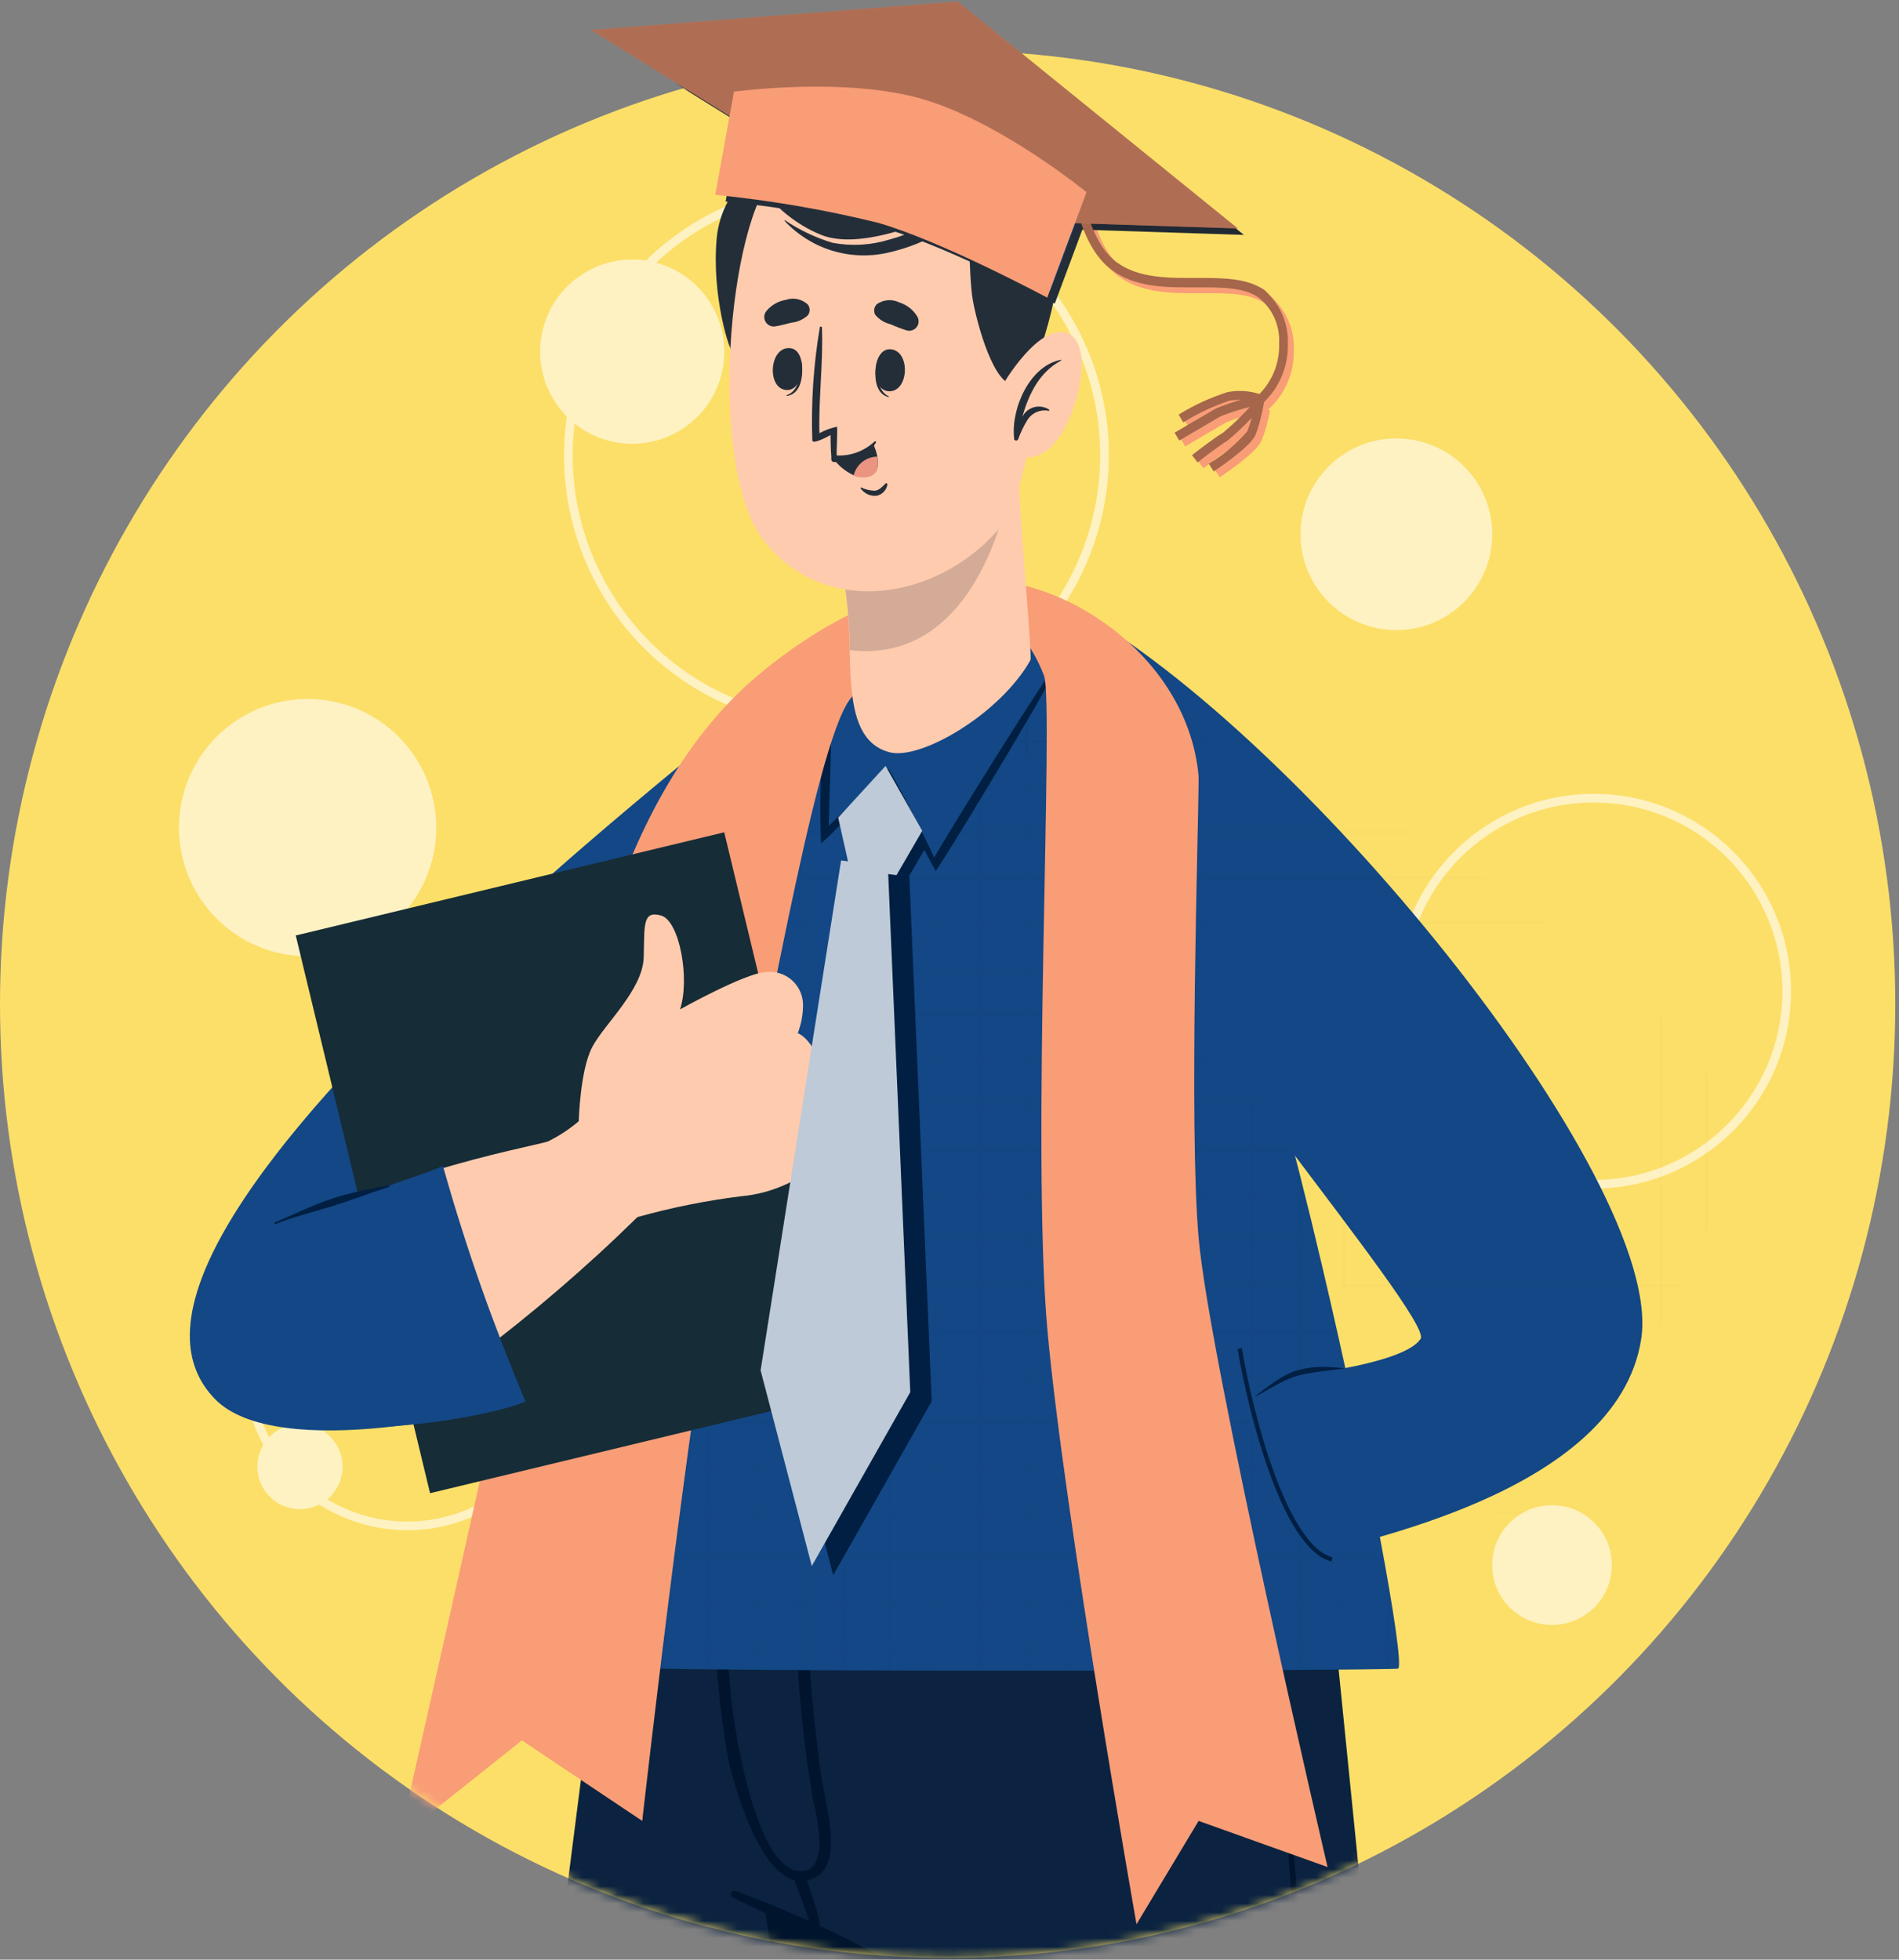
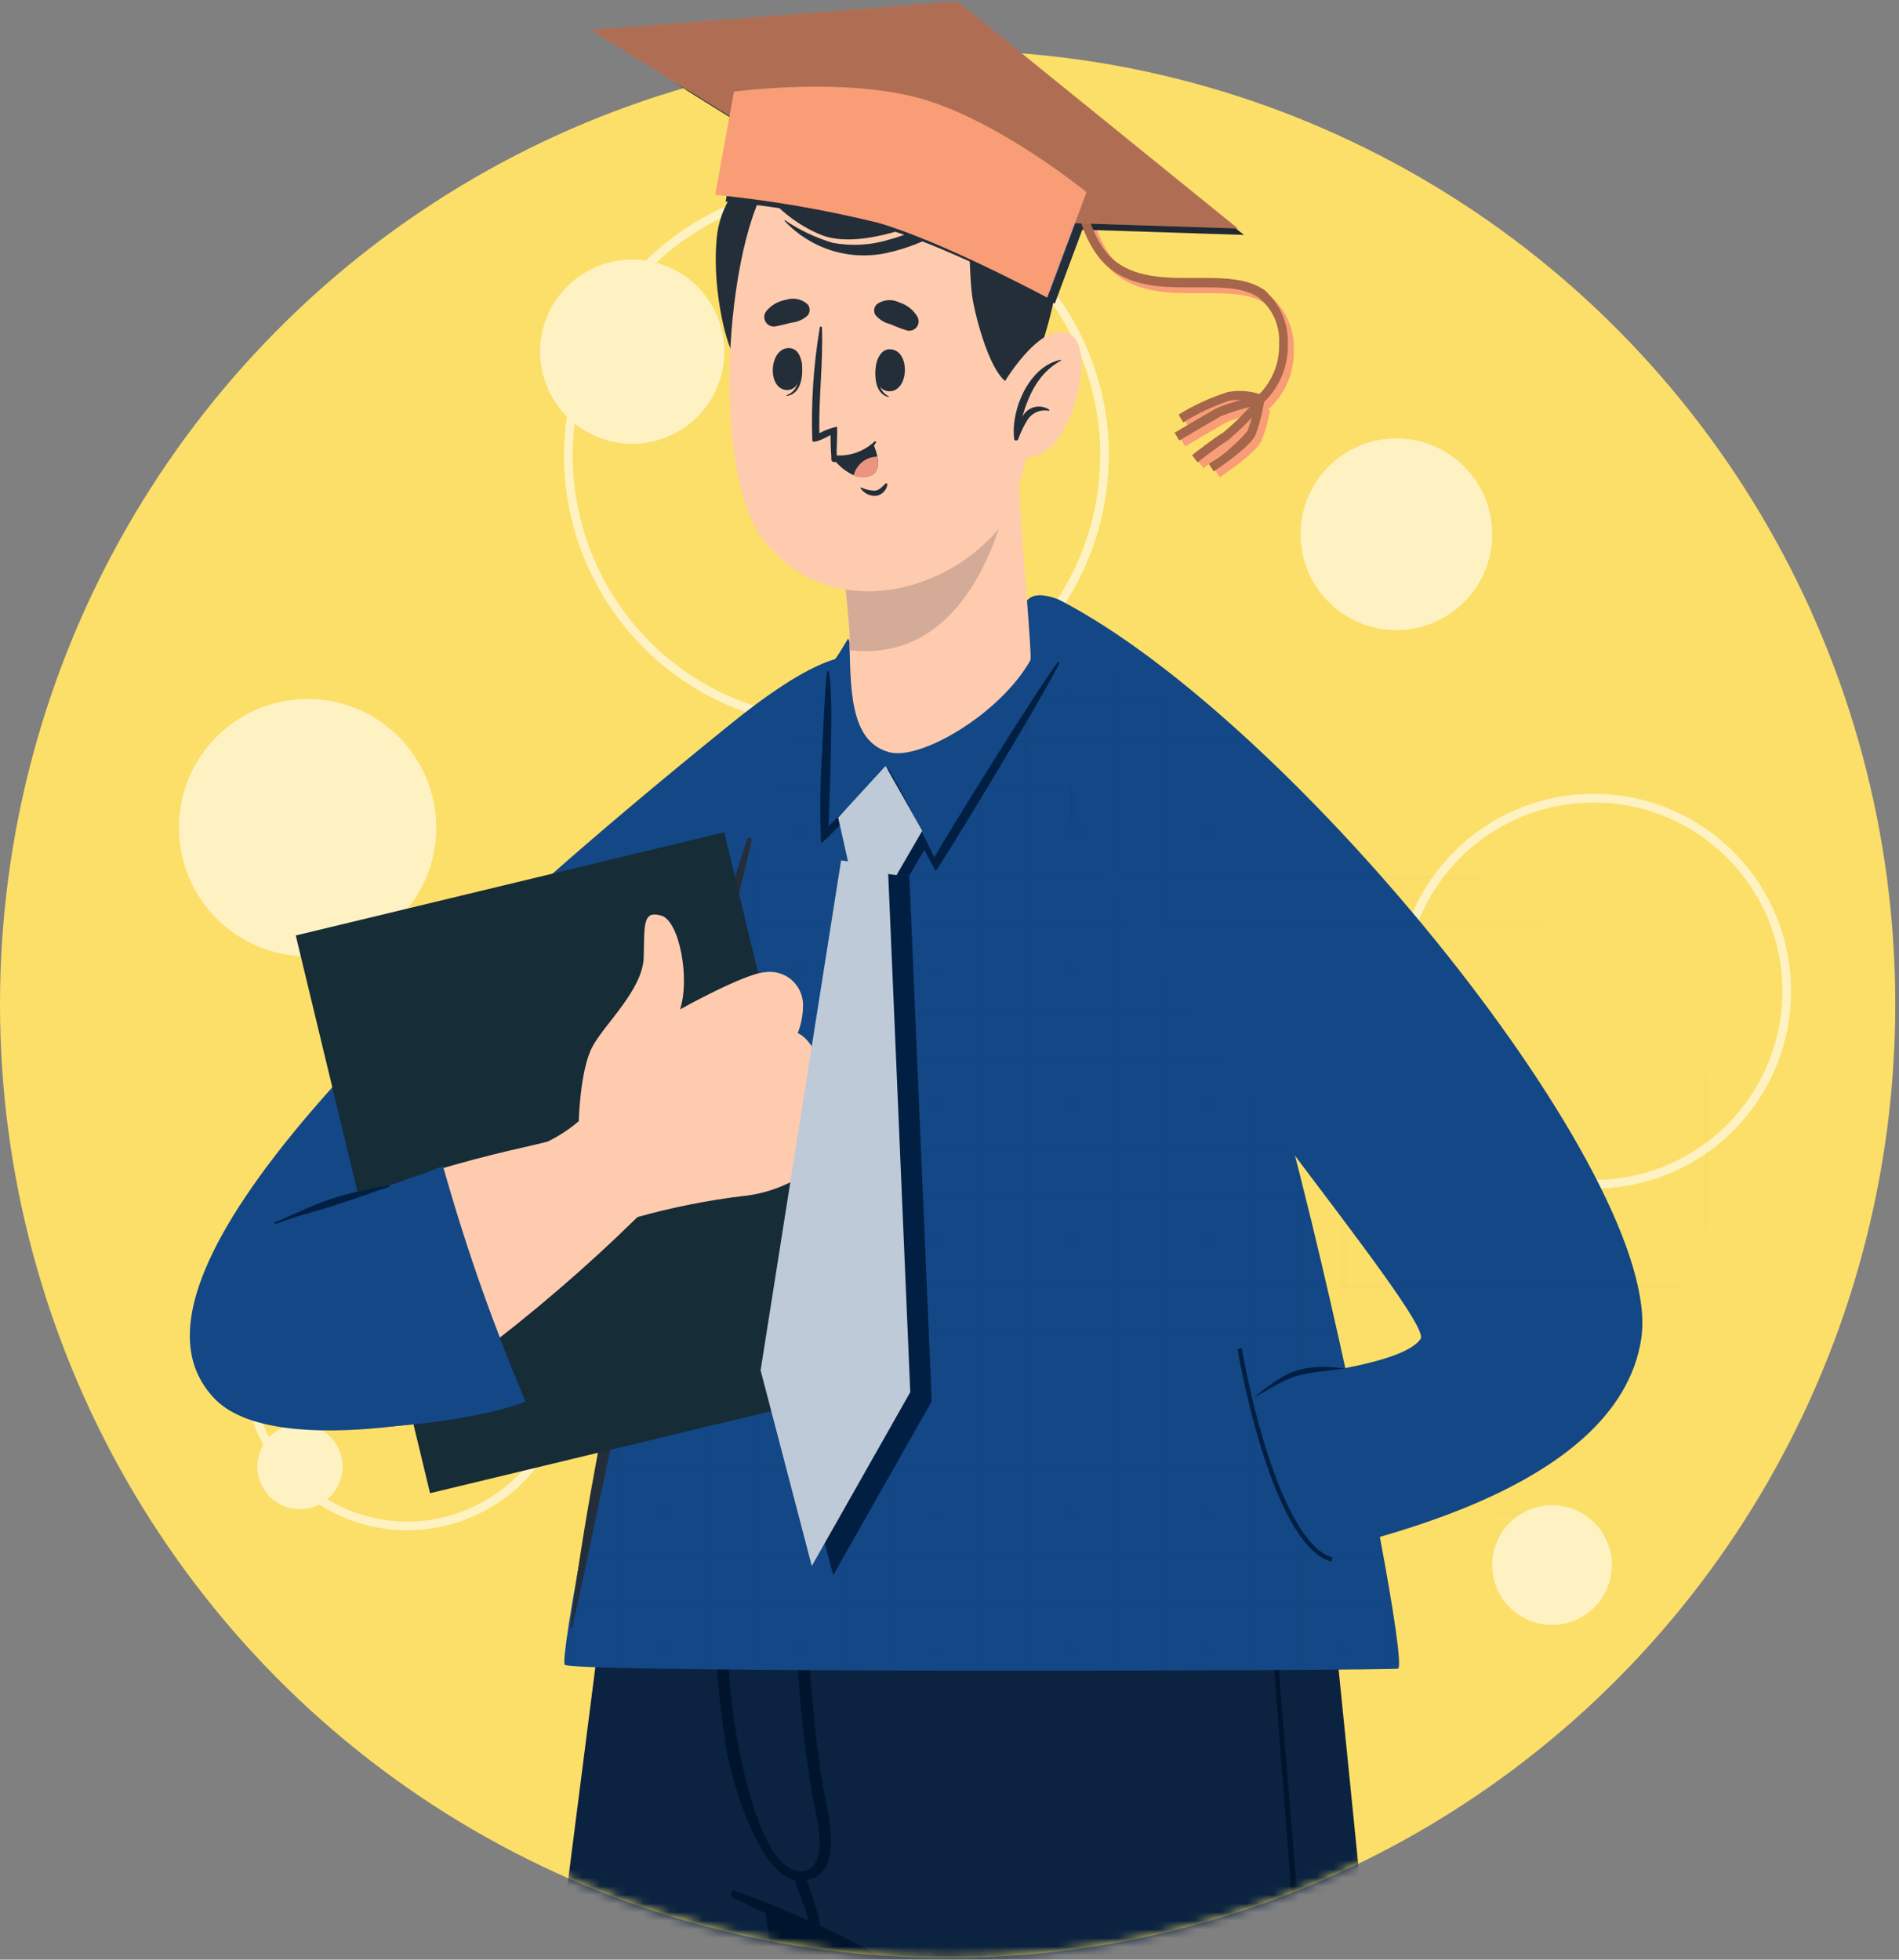
<svg xmlns="http://www.w3.org/2000/svg" width="220" height="227" viewBox="0 0 220 227" fill="none">
  <rect x="0" y="0" width="220" height="227" fill="#808080" stroke="none" />
  <ellipse cx="109.784" cy="116.326" rx="109.784" ry="110.484" fill="#FCDF69" />
  <path opacity="0.6" fill-rule="evenodd" clip-rule="evenodd" d="M206.491 114.819C206.491 126.892 196.704 136.679 184.631 136.679C184.043 136.679 183.46 136.656 182.883 136.61C182.909 136.354 182.922 136.094 182.922 135.83C182.922 131.545 179.448 128.071 175.163 128.071C172.911 128.071 170.883 129.031 169.466 130.563C165.338 126.587 162.771 121.003 162.771 114.819C162.771 102.746 172.558 92.959 184.631 92.959C196.704 92.959 206.491 102.746 206.491 114.819ZM168.833 131.342C164.481 127.18 161.771 121.316 161.771 114.819C161.771 102.194 172.006 91.959 184.631 91.959C197.256 91.959 207.491 102.194 207.491 114.819C207.491 127.444 197.256 137.679 184.631 137.679C183.987 137.679 183.35 137.653 182.719 137.601C181.918 141.033 178.839 143.59 175.163 143.59C170.878 143.59 167.404 140.116 167.404 135.83C167.404 134.158 167.933 132.609 168.833 131.342Z" fill="white" />
  <path opacity="0.6" fill-rule="evenodd" clip-rule="evenodd" d="M81.623 26.276C96.237 17.839 114.923 22.846 123.36 37.46C131.798 52.074 126.791 70.76 112.177 79.197C97.563 87.634 78.877 82.627 70.44 68.014C66.996 62.049 65.792 55.407 66.567 49.059C69.898 51.73 74.657 52.237 78.577 49.974C83.679 47.029 85.427 40.505 82.482 35.402C81.009 32.852 78.643 31.14 76.007 30.433C77.68 28.869 79.555 27.47 81.623 26.276ZM65.666 48.248C65.035 47.611 64.475 46.883 64.005 46.07C61.06 40.968 62.808 34.444 67.91 31.498C70.084 30.243 72.516 29.84 74.819 30.185C76.671 28.375 78.777 26.765 81.123 25.41C96.215 16.697 115.513 21.868 124.227 36.96C132.94 52.052 127.769 71.35 112.677 80.063C97.585 88.776 78.287 83.606 69.574 68.514C65.892 62.137 64.689 55.01 65.666 48.248Z" fill="white" />
  <path opacity="0.6" fill-rule="evenodd" clip-rule="evenodd" d="M63.866 151.475C67.607 160.688 63.17 171.189 53.957 174.929C48.502 177.144 42.595 176.492 37.908 173.678C39.513 172.342 40.147 170.073 39.319 168.034C38.295 165.511 35.419 164.295 32.896 165.32C32.224 165.592 31.646 165.996 31.177 166.489C30.933 166.014 30.708 165.524 30.503 165.02C26.763 155.807 31.2 145.306 40.413 141.566C49.626 137.826 60.126 142.262 63.866 151.475ZM30.512 167.369C30.167 166.737 29.854 166.079 29.577 165.396C25.629 155.671 30.312 144.588 40.036 140.64C49.761 136.692 60.845 141.374 64.793 151.099C68.741 160.824 64.058 171.908 54.334 175.856C48.416 178.258 41.996 177.465 36.986 174.284C36.863 174.347 36.736 174.404 36.606 174.457C34.082 175.482 31.206 174.267 30.182 171.743C29.579 170.258 29.752 168.65 30.512 167.369Z" fill="white" />
  <circle opacity="0.6" cx="161.771" cy="61.887" r="11.1" fill="white" />
  <circle opacity="0.6" cx="179.801" cy="181.292" r="6.931" fill="white" />
  <circle opacity="0.6" cx="35.637" cy="95.872" r="14.901" fill="white" />
  <mask id="mask0" maskUnits="userSpaceOnUse" x="0" y="5" width="220" height="222">
    <ellipse cx="109.784" cy="116.326" rx="109.784" ry="110.484" fill="#FCDF69" />
  </mask>
  <g mask="url(#mask0)">
    <path d="M127.354 166.441C127.354 166.441 113.821 318.814 111.614 330.442C111.09 333.091 110.773 347.492 110.58 366.004C110.097 406.394 110.58 485.077 110.58 485.077H47.07C47.07 485.077 48.725 353.051 51.581 329.794C54.436 306.537 72.383 166.441 72.383 166.441H127.354Z" fill="#0B2340" />
    <path d="M98.385 396.021L98.592 368.432C98.592 359.493 98.592 350.499 99.075 341.643C99.93 323.573 103.6 305.778 106.207 287.956C108.814 270.133 110.98 252.09 112.952 234.157C115.159 214.018 117.091 193.85 119.187 173.697C119.187 173.572 119.408 173.572 119.394 173.697C116.401 209.672 113.063 245.648 108.083 281.417C106.841 290.319 105.462 299.198 103.945 308.054C102.469 317.034 100.993 325.987 100.289 335.077C99.585 344.168 99.475 352.872 99.392 361.769C99.3 370.966 99.209 380.162 99.117 389.358C98.91 409.815 98.909 447.157 98.716 467.627C98.716 468.014 98.096 468 98.096 467.627C98.275 449.391 98.22 414.271 98.385 396.021Z" fill="#242E39" />
    <path d="M140.803 166.441C140.803 166.441 113.877 318.814 111.669 330.442C111.145 333.091 110.828 347.492 110.635 366.004L80.287 166.386L140.803 166.441Z" fill="#00152D" />
    <path d="M121.105 486.346L184.559 483.657C184.559 483.657 168.254 340.636 167.937 332.07C167.095 309.847 152.335 166.386 152.335 166.386H74.769C74.769 166.386 79.653 199.492 88.026 220.501C93.655 222.464 99.09 224.944 104.262 227.909C104.262 227.909 108.897 328.166 109.159 340.002C109.697 363.383 121.105 486.346 121.105 486.346Z" fill="#0B2340" />
    <path d="M146.666 174.897C149.549 211.024 152.501 247.152 155.811 283.252C159.122 319.352 172.365 443.901 175.455 463.958C175.455 464.096 175.275 464.151 175.248 463.958C168.847 428.286 165.123 380.35 161.108 344.333C157.094 308.316 153.839 272.216 150.928 236.116C149.273 215.687 147.783 195.243 146.224 174.814C146.169 174.593 146.666 174.607 146.666 174.897Z" fill="#00142D" />
    <path d="M85.267 219.066C91.842 221.46 98.197 224.418 104.262 227.908C104.313 227.932 104.353 227.975 104.372 228.028C104.391 228.081 104.389 228.14 104.365 228.191C104.341 228.242 104.298 228.282 104.245 228.301C104.192 228.321 104.134 228.318 104.082 228.295C97.682 225.536 91.157 222.929 84.922 219.825C84.872 219.802 84.827 219.77 84.79 219.73C84.753 219.69 84.724 219.643 84.704 219.592C84.685 219.541 84.676 219.486 84.678 219.431C84.68 219.377 84.692 219.323 84.715 219.273C84.738 219.223 84.77 219.178 84.81 219.141C84.85 219.104 84.897 219.075 84.948 219.055C84.999 219.036 85.054 219.027 85.109 219.029C85.163 219.031 85.217 219.044 85.267 219.066Z" fill="#00152D" />
    <path d="M83.212 175.104C83.212 174.883 83.625 174.828 83.612 175.104C83.612 182.704 84.053 189.395 84.688 196.485C84.991 199.782 87.639 218.004 93.35 216.68C94.316 216.445 94.73 215.507 94.951 214.073C94.924 212.209 94.669 210.356 94.192 208.555C93.557 204.734 93.047 200.913 92.716 197.064C92.056 189.888 92.134 182.664 92.95 175.504C92.962 175.463 92.986 175.427 93.019 175.401C93.053 175.376 93.094 175.362 93.137 175.362C93.179 175.362 93.22 175.376 93.254 175.401C93.287 175.427 93.312 175.463 93.323 175.504C93.149 185.447 93.73 195.389 95.061 205.244C95.778 209.99 98.165 217.121 93.212 217.852C88.26 218.584 84.936 206.638 84.287 203.382C82.702 194.043 82.341 184.537 83.212 175.104V175.104Z" fill="#00152D" />
    <path d="M93.213 217.176C93.727 218.407 94.16 219.669 94.509 220.956C94.867 221.951 95.044 223.002 95.033 224.06C95.033 224.253 94.744 224.28 94.647 224.143C94.034 223.213 93.569 222.194 93.268 221.122C92.84 219.949 92.371 218.79 91.971 217.618C91.912 217.453 91.922 217.272 91.997 217.114C92.072 216.956 92.206 216.835 92.371 216.776C92.536 216.718 92.717 216.727 92.875 216.802C93.032 216.877 93.154 217.012 93.213 217.176V217.176Z" fill="#00152D" />
    <path d="M24.889 162.044C17.619 154.542 19.564 136.373 84.825 83.724C105.517 67.025 104.276 80.988 97.351 92.359C90.426 103.73 78.273 126.125 78.273 126.125C78.273 126.125 65.417 159.809 61.403 161.707C57.388 163.606 32.048 169.454 24.889 162.044Z" fill="#134785" />
    <path d="M161.991 193.285C161.771 193.533 66.341 193.823 65.43 192.843C64.217 191.464 84.494 88.723 98.096 74.708C100.496 72.225 112.635 70.377 118.442 75.136C134.637 88.378 139.134 100.89 143.272 111.484C146.293 119.333 149.894 132.7 153.108 146.398C158.446 168.965 162.777 192.388 161.991 193.285Z" fill="#134785" />
    <path d="M86.55 97.289C85.377 100.793 84.563 103.373 83.791 106.131C83.715 104.168 83.743 102.202 83.874 100.241C83.874 100.117 83.68 100.089 83.667 100.241C83.547 100.995 83.437 101.754 83.336 102.517C83.239 103.248 83.06 103.897 82.977 104.697C82.789 106.225 82.71 107.765 82.743 109.304C82.721 109.381 82.721 109.462 82.743 109.539C82.467 110.504 82.191 111.497 81.887 112.615C80.223 118.611 78.655 124.643 77.183 130.713C74.259 142.834 71.67 155.078 69.417 167.447C68.121 174.414 66.907 181.421 66.079 188.456C66.072 188.475 66.07 188.495 66.073 188.515C66.076 188.534 66.083 188.553 66.095 188.569C66.106 188.585 66.122 188.598 66.139 188.607C66.157 188.617 66.176 188.621 66.196 188.621C66.216 188.621 66.236 188.617 66.253 188.607C66.271 188.598 66.286 188.585 66.297 188.569C66.309 188.553 66.316 188.534 66.319 188.515C66.322 188.495 66.32 188.475 66.313 188.456C67.693 182.345 68.921 176.166 70.259 170.027C71.597 163.889 72.866 157.847 74.218 151.749C76.976 139.528 79.735 127.333 82.687 115.139C84.301 108.242 85.529 104.255 87.088 97.358C87.092 97.323 87.09 97.287 87.081 97.253C87.071 97.218 87.055 97.186 87.033 97.158C87.012 97.13 86.984 97.106 86.954 97.088C86.923 97.071 86.889 97.059 86.853 97.055C86.782 97.046 86.71 97.065 86.653 97.109C86.596 97.153 86.559 97.218 86.55 97.289V97.289Z" fill="#242E39" />
    <g opacity="0.1">
      <path opacity="0.1" d="M119.077 75.577H97.378L97.668 75.218H118.58L118.732 75.342L119.077 75.577Z" fill="black" />
      <path opacity="0.1" d="M124.815 80.833H94.164C94.164 80.709 94.275 80.598 94.344 80.474H124.443L124.815 80.833Z" fill="black" />
      <path opacity="0.1" d="M129.588 86.061H91.778L91.916 85.716H129.312L129.588 86.061Z" fill="black" />
      <path opacity="0.1" d="M133.533 91.33H89.722L89.86 90.985H133.299L133.533 91.33Z" fill="black" />
      <path opacity="0.1" d="M136.748 96.586H87.888L88.012 96.227H136.541L136.748 96.586Z" fill="black" />
      <path opacity="0.1" d="M139.369 101.841H86.177C86.177 101.717 86.26 101.593 86.288 101.483H139.189C139.257 101.598 139.317 101.718 139.369 101.841V101.841Z" fill="black" />
      <path opacity="0.1" d="M141.576 107.084H84.591L84.688 106.739H141.451C141.499 106.851 141.54 106.967 141.576 107.084V107.084Z" fill="black" />
      <path opacity="0.1" d="M143.617 112.339H83.046L83.143 111.994H143.479C143.519 112.111 143.565 112.226 143.617 112.339V112.339Z" fill="black" />
      <path opacity="0.1" d="M145.41 117.594H81.584C81.584 117.47 81.584 117.36 81.68 117.25H145.286V117.374C145.321 117.451 145.362 117.525 145.41 117.594V117.594Z" fill="black" />
      <path opacity="0.1" d="M147.011 122.85H80.177C80.177 122.726 80.246 122.602 80.273 122.492H146.914C146.942 122.602 146.983 122.685 147.011 122.85Z" fill="black" />
      <path opacity="0.1" d="M148.5 128.106H78.825L78.908 127.747H148.404C148.442 127.865 148.475 127.985 148.5 128.106V128.106Z" fill="black" />
      <path opacity="0.1" d="M149.907 133.348H77.514C77.535 133.231 77.563 133.116 77.597 133.003H149.825C149.838 133.113 149.88 133.224 149.907 133.348Z" fill="black" />
      <path opacity="0.1" d="M151.246 138.604H76.232L76.314 138.259H151.163L151.246 138.604Z" fill="black" />
      <path opacity="0.1" d="M152.515 143.859H74.935L75.018 143.5H152.377C152.429 143.617 152.475 143.737 152.515 143.859V143.859Z" fill="black" />
      <path opacity="0.1" d="M153.756 149.115H73.749L73.831 148.756H153.646L153.756 149.115Z" fill="black" />
      <path opacity="0.1" d="M154.942 154.412H72.59L72.673 154.067H154.942V154.412Z" fill="black" />
-       <path opacity="0.1" d="M156.115 159.612H71.459C71.466 159.497 71.466 159.382 71.459 159.267H155.963L156.115 159.612Z" fill="black" />
-       <path opacity="0.1" d="M157.232 164.868H70.328C70.359 164.755 70.382 164.639 70.397 164.523H157.149C157.191 164.647 157.205 164.758 157.232 164.868Z" fill="black" />
      <path opacity="0.1" d="M158.308 170.123H69.265C69.295 170.005 69.318 169.886 69.334 169.765H158.239C158.267 169.889 158.294 170.013 158.308 170.123Z" fill="black" />
      <path opacity="0.1" d="M159.357 175.365H68.231C68.231 175.255 68.231 175.145 68.3 175.021H159.343C159.341 175.136 159.345 175.251 159.357 175.365V175.365Z" fill="black" />
      <path opacity="0.1" d="M160.336 180.621H67.238C67.238 180.511 67.238 180.387 67.238 180.276H160.226C160.295 180.387 160.322 180.511 160.336 180.621Z" fill="black" />
      <path opacity="0.1" d="M161.246 185.876H66.313C66.313 185.766 66.313 185.656 66.313 185.532H161.136C161.205 185.656 161.233 185.766 161.246 185.876Z" fill="black" />
      <path opacity="0.1" d="M161.977 191.133H65.513V190.774H161.909C161.938 190.892 161.961 191.012 161.977 191.133V191.133Z" fill="black" />
      <path opacity="0.1" d="M160.75 182.939C160.874 183.642 160.984 184.318 161.095 184.953V193.326H160.75V182.939Z" fill="black" />
      <path opacity="0.1" d="M155.494 156.798C155.618 157.336 155.729 157.888 155.853 158.426V193.395H155.494V156.798Z" fill="black" />
      <path opacity="0.1" d="M150.252 134.672C150.363 135.127 150.487 135.583 150.597 136.052V193.45H150.252V134.672Z" fill="black" />
      <path opacity="0.1" d="M145.286 117.25V193.477H144.941V116.325C145.093 116.629 145.19 116.932 145.286 117.25Z" fill="black" />
      <path opacity="0.1" d="M140.086 103.483V193.492H139.769V102.683C139.865 102.945 139.975 103.221 140.086 103.483Z" fill="black" />
      <path opacity="0.1" d="M134.844 93.358V193.519H134.485V92.82C134.609 92.985 134.734 93.165 134.844 93.358Z" fill="black" />
      <path opacity="0.1" d="M129.588 86.061V193.519H129.23V85.633L129.312 85.73L129.588 86.061Z" fill="black" />
-       <path opacity="0.1" d="M124.333 80.363V193.477H123.988V80.019L124.333 80.363Z" fill="black" />
+       <path opacity="0.1" d="M124.333 80.363V193.477H123.988V80.019L124.333 80.363" fill="black" />
      <path opacity="0.1" d="M119.077 75.632V193.533H118.732V75.343L119.008 75.577C119.036 75.588 119.061 75.607 119.077 75.632V75.632Z" fill="black" />
      <path opacity="0.1" d="M113.835 72.887V193.533H113.476V72.79L113.835 72.887Z" fill="black" />
      <path opacity="0.1" d="M108.579 72.197V193.519H108.221V72.128L108.579 72.197Z" fill="black" />
      <path opacity="0.1" d="M103.324 72.638V193.505H102.979V72.707L103.324 72.638Z" fill="black" />
      <path opacity="0.1" d="M98.068 74.777V193.491H97.723V75.163C97.834 75.025 97.958 74.901 98.068 74.777Z" fill="black" />
      <path opacity="0.1" d="M92.868 83.688V193.464H92.523V84.488C92.578 84.198 92.688 83.936 92.868 83.688Z" fill="black" />
      <path opacity="0.1" d="M87.57 97.524V193.423H87.212V98.614C87.35 98.241 87.46 97.855 87.57 97.524Z" fill="black" />
      <path opacity="0.1" d="M82.315 114.946V193.381H81.97V116.201C82.08 115.787 82.191 115.36 82.315 114.946Z" fill="black" />
      <path opacity="0.1" d="M77.059 135.169V193.312H76.714V136.59C76.825 136.107 76.949 135.638 77.059 135.169Z" fill="black" />
      <path opacity="0.1" d="M71.803 158.012V193.201H71.459V159.612C71.466 159.497 71.466 159.382 71.459 159.267C71.624 158.853 71.721 158.426 71.803 158.012Z" fill="black" />
      <path opacity="0.1" d="M66.562 184.359V193.036H66.203V186.539C66.203 186.346 66.272 186.153 66.313 185.946C66.355 185.739 66.313 185.725 66.313 185.601C66.424 185.16 66.493 184.76 66.562 184.359Z" fill="black" />
    </g>
    <path d="M128.578 102.272C133.056 114.126 165.771 152.451 164.598 155.051C162.331 158.711 143.969 160.007 143.969 160.007C143.969 165.737 150.447 181.289 152.971 180.008C155.496 178.727 187.391 173.364 190.142 155.051C192.893 136.737 149.997 83.517 122.675 69.459C113.038 65.672 121.546 83.693 128.578 102.272Z" fill="#134785" />
    <g opacity="0.1">
      <path opacity="0.1" d="M122.484 75.577H119.242C120.313 75.369 121.414 75.369 122.484 75.577V75.577Z" fill="black" />
      <path opacity="0.1" d="M135.203 80.832H116.318C116.318 80.708 116.318 80.584 116.318 80.474H134.527L134.885 80.653C134.987 80.72 135.093 80.779 135.203 80.832Z" fill="black" />
      <path opacity="0.1" d="M145.383 86.075H118.167L118.001 85.73H144.735L144.997 85.868L145.341 86.061L145.383 86.075Z" fill="black" />
      <path opacity="0.1" d="M163.881 96.586H125.257L124.953 96.227H163.247L163.881 96.586Z" fill="black" />
      <path opacity="0.1" d="M172.185 101.842H129.919L129.588 101.483H171.634L172.185 101.842Z" fill="black" />
      <path opacity="0.1" d="M179.772 107.083H134.803L134.485 106.752H179.276L179.772 107.083Z" fill="black" />
      <path opacity="0.1" d="M195.084 148.756L194.918 149.115H155.246L154.997 148.756H195.084Z" fill="black" />
      <path opacity="0.1" d="M177.248 175.021L176.958 175.365H173.316L173.068 175.021H177.248Z" fill="black" />
      <path opacity="0.1" d="M197.526 124.064C197.651 124.251 197.766 124.444 197.87 124.643V142.19C197.76 142.507 197.65 142.824 197.526 143.142V124.064Z" fill="black" />
      <path opacity="0.1" d="M192.615 117.954V153.433L192.284 154.012V117.595C192.401 117.708 192.511 117.828 192.615 117.954V117.954Z" fill="black" />
      <path opacity="0.1" d="M155.853 139.017V150.053L155.494 149.529V139.666L155.853 139.017Z" fill="black" />
      <path opacity="0.1" d="M140.086 83.302V112.629L139.81 112.339V83.123L140.086 83.302Z" fill="black" />
      <path opacity="0.1" d="M134.844 80.653V107.125L134.527 106.794V80.585L134.844 80.653Z" fill="black" />
      <path opacity="0.1" d="M129.588 78.115V101.483C129.476 101.343 129.356 101.21 129.23 101.083V77.963L129.588 78.115Z" fill="black" />
      <path opacity="0.1" d="M124.333 75.991V95.414L123.988 94.986V75.908L124.333 75.991Z" fill="black" />
      <path opacity="0.1" d="M119.077 75.618V87.757C118.953 87.55 118.842 87.344 118.732 87.137V75.784L119.077 75.618Z" fill="black" />
    </g>
    <path d="M108.322 96.3L104.073 88.782L98.583 94.769L99.921 100.728L105.342 101.432L108.322 96.3Z" fill="#001F42" />
    <path d="M105.342 101.432L107.936 162.321L96.528 182.46L90.596 159.796L99.921 100.729L105.342 101.432Z" fill="#001F42" />
    <path d="M98.261 73.963L103.462 86.488L118.925 70.376L123.422 75.439C123.422 75.439 108.4 100.931 108.248 99.786L102.937 88.999L95.626 96.627L96.013 77.66L98.261 73.963Z" fill="#134785" />
    <path d="M95.24 87.247C95.406 84.116 95.489 80.957 95.806 77.839C95.806 77.729 95.985 77.688 96.013 77.839C96.675 80.846 96.013 92.82 96.013 95.675C96.33 95.344 102.91 88.944 102.91 89.054C104.055 90.765 107.959 98.627 108.221 99.331C110.593 95.289 119.711 80.571 122.525 76.736C122.541 76.716 122.563 76.702 122.588 76.697C122.613 76.691 122.639 76.694 122.661 76.706C122.684 76.717 122.702 76.736 122.712 76.759C122.723 76.782 122.725 76.808 122.719 76.832C120.622 81.109 108.579 100.931 108.386 100.876C106.352 97.171 104.511 93.363 102.868 89.468C101.765 90.847 95.157 98.062 95.116 97.593C94.976 94.144 95.018 90.691 95.24 87.247V87.247Z" fill="#001F42" />
    <path d="M85.35 144.866C79.087 145.46 73.349 147.887 67.486 149.984C67.46 149.984 67.436 149.994 67.418 150.012C67.4 150.031 67.389 150.055 67.389 150.081C67.389 150.106 67.4 150.131 67.418 150.149C67.436 150.167 67.46 150.177 67.486 150.177C73.293 148.039 79.46 147.073 85.336 145.156C85.57 145.101 85.515 144.839 85.35 144.866Z" fill="#242E39" />
    <path d="M88.964 155.254C87.553 155.535 86.185 155.999 84.894 156.633C83.515 157.226 82.136 157.819 80.756 158.454C77.997 159.709 75.238 161.02 72.48 162.427C72.355 162.427 72.48 162.689 72.48 162.634C75.238 161.378 77.997 160.178 80.839 159.047C82.218 158.482 83.598 157.93 85.074 157.392C86.443 156.962 87.762 156.384 89.005 155.668C89.06 155.662 89.111 155.635 89.145 155.592C89.18 155.55 89.197 155.495 89.192 155.44C89.186 155.385 89.159 155.335 89.116 155.3C89.073 155.265 89.019 155.248 88.964 155.254V155.254Z" fill="#242E39" />
-     <path d="M113.675 67.176C124.131 67.176 137.69 76.54 138.86 89.935C138.86 95.913 137.713 130.232 138.86 143.368C140.115 157.748 153.798 216.272 153.798 216.272L138.86 210.929L131.664 222.899C131.664 222.899 123.202 174.872 121.334 153.983C119.467 133.094 122.123 81.477 120.957 78.297C119.792 75.118 116.842 70.57 113.287 70.449C109.731 70.328 102.83 75.48 98.528 80.927C94.226 86.374 88.014 125.264 84.444 139.405C80.874 153.545 74.403 210.929 74.403 210.929L60.466 201.605L46.305 212.861C46.305 212.861 58.274 159.897 63.293 136.754C66.475 121.997 70.056 93.23 87.728 78.297C97.841 69.765 107.416 67.162 113.675 67.176Z" fill="#F99D77" />
    <path d="M103.084 87.149C106.712 88.059 115.885 82.68 119.375 76.472C119.623 76.045 117.996 58.871 118.078 55.436C118.078 54.732 96.476 60.416 96.476 60.416C97.525 64.752 98.171 69.176 98.408 73.631C98.532 79.728 98.38 85.949 103.084 87.149Z" fill="#FFCBAE" />
    <path d="M117.209 55.45C116.354 60.167 112.671 75.3 100.421 75.424C99.757 75.434 99.093 75.392 98.435 75.3C98.435 74.748 98.435 74.182 98.435 73.63C98.199 69.18 97.553 64.761 96.504 60.429C96.504 60.429 113.181 56.029 117.209 55.45Z" fill="#D3AB96" />
    <path d="M89.772 17.846C89.772 17.846 83.62 21.047 83.027 27.626C82.433 34.206 84.489 40.869 85.068 41.145C85.648 41.421 89.772 17.846 89.772 17.846Z" fill="#242E39" />
    <path d="M118.796 26.33C121.954 33.668 120.354 56.043 115.485 61.533C108.436 69.479 95.69 71.561 88.641 62.816C81.744 54.332 84.392 25.212 89.938 20.053C98.104 12.577 114.147 15.487 118.796 26.33Z" fill="#FFCBAE" />
    <path d="M101.608 41.931C101.608 41.931 101.718 42.014 101.704 42.083C101.566 43.587 101.704 45.325 102.973 45.918C102.973 45.918 102.973 46.014 102.973 46.001C101.304 45.656 101.221 43.338 101.608 41.931Z" fill="#242E39" />
    <path d="M103.056 40.455C105.484 40.455 105.36 45.311 103.056 45.325C100.752 45.338 101.014 40.469 103.056 40.455Z" fill="#242E39" />
    <path d="M92.862 41.945C92.862 41.945 92.752 41.945 92.752 42.069C92.752 43.587 92.504 45.311 91.124 45.78C91.124 45.78 91.124 45.877 91.124 45.863C92.862 45.683 93.097 43.38 92.862 41.945Z" fill="#242E39" />
    <path d="M91.551 40.331C89.124 40.083 88.793 44.938 91.041 45.173C93.29 45.407 93.579 40.538 91.551 40.331Z" fill="#242E39" />
    <path d="M105.043 38.276C104.405 38.071 103.778 37.832 103.167 37.558C102.474 37.398 101.854 37.015 101.401 36.468C101.29 36.27 101.249 36.039 101.284 35.815C101.319 35.59 101.428 35.383 101.594 35.227C101.969 34.964 102.408 34.807 102.864 34.773C103.321 34.739 103.778 34.829 104.187 35.034C105.077 35.31 105.831 35.911 106.298 36.717C106.397 36.905 106.439 37.118 106.419 37.33C106.398 37.542 106.316 37.743 106.183 37.909C106.049 38.075 105.87 38.198 105.668 38.263C105.465 38.328 105.248 38.333 105.043 38.276V38.276Z" fill="#242E39" />
    <path d="M89.731 37.82C90.406 37.724 91.013 37.53 91.676 37.379C92.384 37.311 93.052 37.016 93.579 36.537C93.72 36.356 93.797 36.133 93.797 35.903C93.797 35.673 93.72 35.45 93.579 35.268C93.246 34.96 92.835 34.747 92.391 34.652C91.947 34.557 91.485 34.584 91.055 34.73C90.131 34.879 89.298 35.371 88.724 36.11C88.609 36.282 88.545 36.483 88.54 36.69C88.534 36.897 88.587 37.102 88.692 37.28C88.797 37.458 88.95 37.603 89.134 37.699C89.317 37.795 89.524 37.837 89.731 37.82V37.82Z" fill="#242E39" />
    <path d="M102.615 55.988C102.242 56.332 101.87 56.815 101.318 56.843C100.779 56.826 100.248 56.7 99.759 56.47C99.759 56.47 99.663 56.47 99.69 56.553C99.895 56.857 100.18 57.099 100.514 57.253C100.847 57.406 101.216 57.465 101.58 57.422C101.891 57.354 102.175 57.194 102.394 56.963C102.613 56.732 102.757 56.44 102.808 56.126C102.78 55.974 102.67 55.946 102.615 55.988Z" fill="#242E39" />
    <path d="M96.504 53.09C97.122 53.934 97.943 54.607 98.89 55.049C99.419 55.266 100 55.319 100.559 55.201C101.773 54.911 101.828 53.822 101.635 52.856C101.53 52.346 101.363 51.85 101.139 51.38C99.818 52.433 98.192 53.033 96.504 53.09V53.09Z" fill="#242E39" />
    <path d="M98.89 55.091C99.419 55.307 100 55.36 100.559 55.243C101.773 54.953 101.828 53.863 101.635 52.898C100.998 52.903 100.381 53.122 99.883 53.519C99.385 53.917 99.036 54.471 98.89 55.091V55.091Z" fill="#EB9481" />
    <path d="M117.692 44.552C115.223 45.035 113.181 37.531 112.685 34.675C112.243 32.151 112.229 24.302 112.174 23.764C112.119 23.226 101.001 29.585 95.111 27.199C89.22 24.812 85.73 18.922 85.91 16.425C86.089 13.928 94.186 8.149 100.794 8.521C107.401 8.894 115.319 18.012 115.319 18.012C114.377 16.701 113.542 15.318 112.822 13.873C112.947 13.584 116.961 15.694 117.457 18.77C117.457 18.77 117.002 14.922 117.333 14.88C117.664 14.839 120.603 18.398 119.609 20.757C119.609 20.757 123.058 24.426 123.044 28.04C123.03 31.654 120.589 43.959 117.692 44.552Z" fill="#242E39" />
    <path d="M90.917 25.502C92.616 26.645 94.475 27.528 96.435 28.123C98.649 28.539 100.932 28.406 103.084 27.736C105.242 27.149 107.292 26.218 109.153 24.977C110.795 23.888 112.284 22.522 114.023 21.57C114.45 21.336 114.864 21.956 114.574 22.315C111.485 25.844 107.347 28.29 102.766 29.295C100.638 29.761 98.425 29.666 96.345 29.017C94.265 28.369 92.39 27.191 90.903 25.598C90.903 25.598 90.876 25.474 90.917 25.502Z" fill="#242E39" />
    <path d="M116.078 44.717C116.078 44.717 120.41 37.172 123.789 38.648C127.169 40.124 124.369 50.773 120.699 52.525C120.245 52.781 119.744 52.942 119.227 52.999C118.709 53.056 118.184 53.008 117.686 52.857C117.187 52.706 116.724 52.456 116.324 52.122C115.925 51.787 115.597 51.375 115.361 50.911L116.078 44.717Z" fill="#FFCBAE" />
    <path d="M122.906 41.683C122.975 41.683 122.989 41.683 122.906 41.779C120.354 43.159 119.182 45.683 118.423 48.318C118.555 48.039 118.746 47.792 118.982 47.594C119.218 47.396 119.495 47.252 119.792 47.17C120.09 47.089 120.401 47.073 120.705 47.123C121.01 47.174 121.299 47.29 121.554 47.462C121.554 47.462 121.554 47.614 121.554 47.6C121.073 47.492 120.571 47.536 120.116 47.726C119.661 47.916 119.277 48.244 119.016 48.663C118.585 49.364 118.229 50.108 117.954 50.883C117.858 51.132 117.416 51.049 117.485 50.759C117.099 47.325 119.306 42.345 122.906 41.683Z" fill="#242E39" />
    <path d="M147.897 35.018C148.57 35.757 149.093 36.623 149.435 37.567C149.778 38.51 149.932 39.513 149.891 40.517C149.928 41.865 149.663 43.205 149.115 44.435C148.566 45.665 147.749 46.753 146.725 47.617L146.132 46.75C147.029 45.983 147.743 45.021 148.219 43.935C148.695 42.849 148.921 41.667 148.881 40.48C148.938 39.473 148.757 38.466 148.352 37.544C147.946 36.621 147.33 35.81 146.552 35.177C144.834 33.935 142.127 33.956 139.272 33.967C135.839 33.983 132.278 34.008 129.526 31.965C124.137 28.119 124.336 15.761 124.35 15.236L125.389 15.263C125.388 15.382 125.17 27.601 130.13 31.107C132.648 32.909 136.023 32.893 139.299 32.876C142.575 32.859 145.184 32.916 147.196 34.279C147.449 34.506 147.683 34.753 147.897 35.018V35.018Z" fill="#F99D77" />
    <path d="M146.615 46.328L146.255 47.317C145.242 46.992 144.166 46.916 143.118 47.097C141.245 47.718 139.452 48.562 137.775 49.61L137.242 48.703C139.013 47.609 140.91 46.736 142.889 46.104C144.13 45.857 145.412 45.934 146.615 46.328V46.328Z" fill="#F99D77" />
    <path d="M147.137 47.522C146.933 48.744 146.596 49.939 146.132 51.086C145.525 52.46 141.731 55.003 141.308 55.288L140.735 54.401C142.407 53.393 143.912 52.125 145.193 50.643C145.612 49.575 145.921 48.467 146.118 47.336L147.137 47.522Z" fill="#F99D77" />
    <path d="M146.407 46.535L146.636 47.568C145.085 47.872 143.565 48.32 142.095 48.905L137.31 51.709L136.776 50.803C136.776 50.803 140.479 48.606 141.572 47.989C143.134 47.35 144.753 46.863 146.407 46.535V46.535Z" fill="#F99D77" />
    <path d="M147.029 47.61C145.777 49.091 144.403 50.462 142.921 51.708C141.996 52.237 139.491 54.184 139.432 54.243L138.79 53.406C138.879 53.317 141.413 51.36 142.398 50.792C143.792 49.623 145.084 48.334 146.258 46.94L147.029 47.61Z" fill="#F99D77" />
    <path d="M142.631 26.662L111.763 1.653L71.355 4.792L104.587 25.433L142.631 26.662Z" fill="#134785" stroke="#242E39" />
    <path opacity="0.1" d="M104.437 25.928L69.795 4.412L111.923 1.139L144.101 27.21L104.437 25.928Z" fill="black" />
    <path d="M84.652 22.903C90.787 23.538 96.873 24.595 102.866 26.066L102.875 26.068L102.884 26.071C106.567 27.121 111.464 29.288 115.42 31.18C117.402 32.128 119.156 33.011 120.415 33.657C121.044 33.981 121.549 34.245 121.898 34.428C121.91 34.434 121.922 34.44 121.933 34.446L126.122 23.208C126.079 23.174 126.032 23.137 125.979 23.095C125.704 22.878 125.299 22.564 124.785 22.178C123.757 21.405 122.294 20.347 120.553 19.203C117.065 16.91 112.495 14.294 108.104 12.937C103.725 11.584 98.282 11.342 93.904 11.445C91.721 11.497 89.814 11.634 88.454 11.759C87.774 11.821 87.231 11.88 86.858 11.923C86.78 11.932 86.709 11.94 86.646 11.948L84.652 22.903Z" fill="#134785" stroke="#242E39" />
    <path d="M83.902 96.408L34.265 108.362L49.823 172.968L99.46 161.015L83.902 96.408Z" fill="#162C36" />
    <path d="M78.782 116.924C78.782 116.924 86.185 112.784 88.626 112.618C89.161 112.538 89.707 112.571 90.228 112.717C90.75 112.862 91.234 113.116 91.65 113.462C92.066 113.808 92.404 114.238 92.642 114.724C92.88 115.21 93.013 115.741 93.031 116.282C93.047 117.444 92.84 118.598 92.421 119.682C92.421 119.682 95.044 120.455 96.096 127.472C96.466 129.941 97.614 131.837 95.939 133.696C93.272 136.508 89.668 138.244 85.807 138.576C81.767 139.082 77.769 139.886 73.848 140.983C67.929 146.793 61.631 152.203 54.994 157.176C51.256 159.978 47.909 160.307 40.638 158.768C34.662 155.496 32.783 150.934 35.658 143.97C38.532 137.006 62.101 132.739 63.469 132.227C64.754 131.596 65.955 130.808 67.046 129.881C67.046 129.881 67.196 123.941 68.619 121.267C70.041 118.593 74.479 114.652 74.574 110.874C74.67 107.097 74.438 105.451 76.586 106.052C78.734 106.653 79.952 113.435 78.782 116.924Z" fill="#FFCBAE" />
    <path d="M60.879 162.341C56.702 164.148 44.468 165.914 39.182 165.123C33.896 164.333 27.245 162.554 25.461 158.43C23.677 154.307 23.823 151.121 25.515 146.927C27.208 142.733 47.139 136.876 51.316 135.069C54.262 145.487 57.304 153.783 60.879 162.341Z" fill="#134785" />
    <path d="M143.621 156.21C144.893 163.76 148.812 179.217 154.31 180.642" stroke="#001F42" stroke-width="0.5" stroke-linejoin="round" />
    <path d="M101.485 51.253C101.195 51.776 100.798 52.234 100.321 52.596C99.843 52.958 99.296 53.216 98.713 53.354C98.206 53.492 97.68 53.547 97.156 53.519C97.059 53.531 96.961 53.531 96.865 53.519H96.586C96.517 53.511 96.452 53.481 96.402 53.433C96.352 53.385 96.318 53.321 96.308 53.253V53.253V53.038V52.924C96.219 51.949 96.219 50.392 96.219 50.392C95.877 50.594 94.105 51.531 94.105 51.012C93.954 46.627 94.246 42.237 94.979 37.911C94.987 37.886 95.003 37.863 95.025 37.848C95.046 37.832 95.072 37.824 95.099 37.824C95.126 37.824 95.151 37.832 95.173 37.848C95.195 37.863 95.211 37.886 95.219 37.911C95.384 41.999 94.827 46.075 94.928 50.177C95.561 49.837 96.239 49.586 96.941 49.43C97.08 49.43 96.877 52.316 96.941 52.759C97.739 52.797 98.537 52.674 99.287 52.398C100.037 52.122 100.724 51.698 101.308 51.151C101.447 51.075 101.548 51.151 101.485 51.253Z" fill="#242E39" />
  </g>
  <path d="M147.201 34.339C147.874 35.078 148.397 35.944 148.739 36.888C149.082 37.832 149.236 38.834 149.195 39.838C149.233 41.187 148.967 42.526 148.419 43.756C147.87 44.986 147.053 46.074 146.029 46.938L145.436 46.072C146.333 45.305 147.047 44.342 147.523 43.256C147.999 42.17 148.225 40.989 148.185 39.802C148.242 38.794 148.061 37.787 147.656 36.865C147.251 35.943 146.634 35.131 145.856 34.499C144.138 33.257 141.431 33.278 138.576 33.288C135.143 33.304 131.582 33.329 128.83 31.287C123.441 27.441 123.64 15.083 123.654 14.557L124.693 14.584C124.692 14.703 124.474 26.922 129.434 30.428C131.953 32.231 135.327 32.214 138.603 32.197C141.879 32.18 144.488 32.238 146.5 33.6C146.753 33.827 146.987 34.074 147.201 34.339V34.339Z" fill="#A5664B" />
  <path d="M145.919 45.649L145.559 46.638C144.546 46.313 143.47 46.237 142.422 46.418C140.549 47.04 138.756 47.883 137.079 48.931L136.546 48.025C138.317 46.931 140.214 46.058 142.193 45.425C143.434 45.179 144.716 45.256 145.919 45.649V45.649Z" fill="#A5664B" />
  <path d="M146.475 46.429C146.272 47.651 145.9 49.26 145.436 50.407C144.829 51.782 141.035 54.325 140.612 54.609L140.039 53.723C141.711 52.715 143.216 51.446 144.497 49.964C144.916 48.896 145.225 47.788 145.422 46.657L146.475 46.429Z" fill="#A5664B" />
  <path d="M145.711 45.856L145.94 46.889C144.389 47.193 142.869 47.641 141.399 48.227L136.614 51.031L136.08 50.124C136.08 50.124 139.783 47.928 140.876 47.31C142.438 46.671 144.057 46.184 145.711 45.856V45.856Z" fill="#A5664B" />
  <path d="M146.333 46.931C145.081 48.412 143.707 49.783 142.225 51.029C141.3 51.559 138.795 53.505 138.736 53.565L138.094 52.727C138.183 52.638 140.717 50.682 141.702 50.113C143.096 48.944 144.388 47.655 145.563 46.261L146.333 46.931Z" fill="#A5664B" />
  <path d="M103.404 25.172L68.467 3.473L110.953 0.172L143.405 26.465L103.404 25.172Z" fill="#F99D77" />
  <path opacity="0.3" d="M103.404 25.172L68.467 3.473L110.953 0.172L143.405 26.465L103.404 25.172Z" fill="black" />
  <path d="M82.856 22.568L85.031 10.619C85.031 10.619 98.258 8.81 107.251 11.589C116.243 14.367 125.873 22.264 125.873 22.264L121.32 34.477C121.32 34.477 109.038 27.893 101.699 25.801C95.501 24.279 89.204 23.199 82.856 22.568V22.568Z" fill="#F99D77" />
  <path d="M45.01 137.313C43.194 137.66 41.384 138.002 39.632 138.486C39.203 138.604 38.534 138.828 38.268 138.915C36.018 139.653 33.998 140.724 31.84 141.597C31.83 141.601 31.821 141.608 31.814 141.617C31.807 141.625 31.802 141.636 31.8 141.648C31.797 141.659 31.797 141.672 31.8 141.685C31.802 141.698 31.807 141.711 31.814 141.723C31.821 141.735 31.83 141.746 31.841 141.756C31.852 141.766 31.863 141.774 31.876 141.779C31.888 141.785 31.901 141.788 31.913 141.789C31.925 141.789 31.937 141.787 31.948 141.783C34.066 140.932 36.365 140.382 38.56 139.693C40.755 139.005 42.894 138.188 45.087 137.475C45.155 137.452 45.091 137.292 45.01 137.313Z" fill="#001F42" />
  <path d="M150.052 158.812C148.157 159.413 145.272 161.868 145.286 161.862C146.829 161.066 148.44 159.927 150.203 159.392C151.492 159.001 153.525 158.809 155.848 158.512C154.593 158.4 152.393 158.071 150.052 158.812Z" fill="#001F42" />
  <path d="M106.841 96.241L102.593 88.723L97.103 94.71L98.441 100.669L103.862 101.373L106.841 96.241Z" fill="#BECAD7" />
  <path d="M102.862 100.373L105.455 161.262L94.047 181.401L88.116 158.737L97.441 99.67L102.862 100.373Z" fill="#BECAD7" />
</svg>